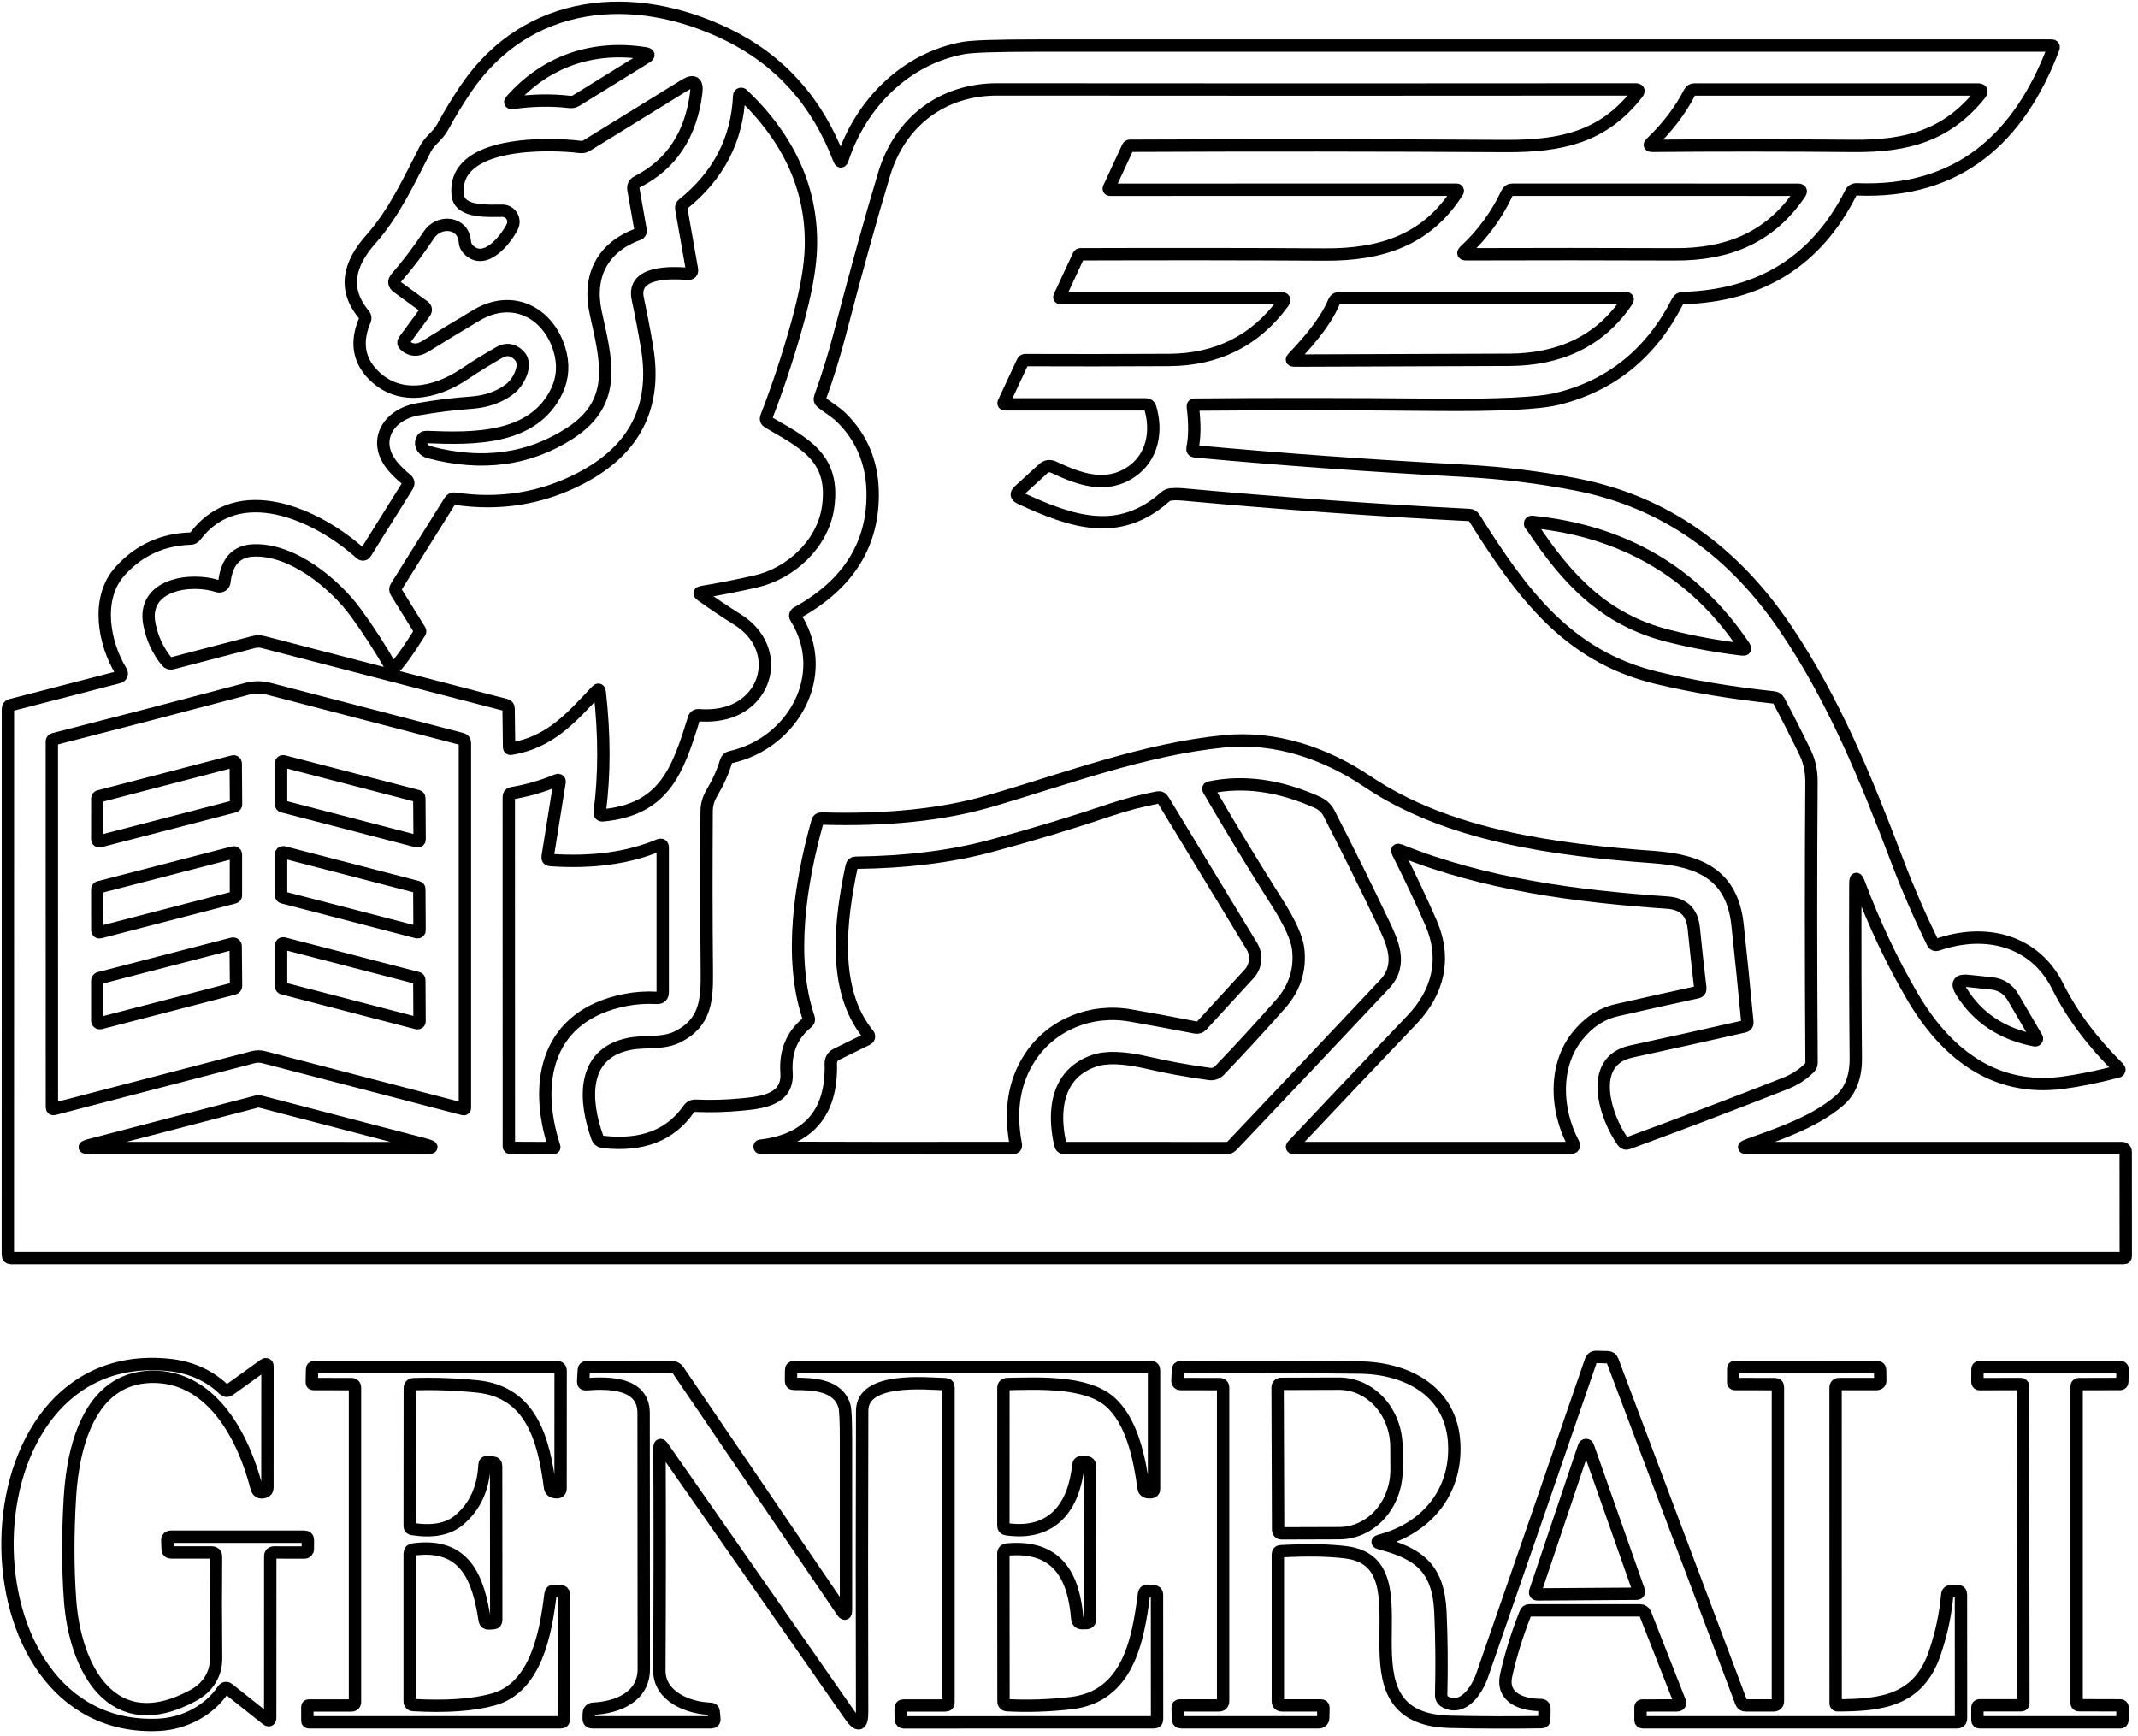
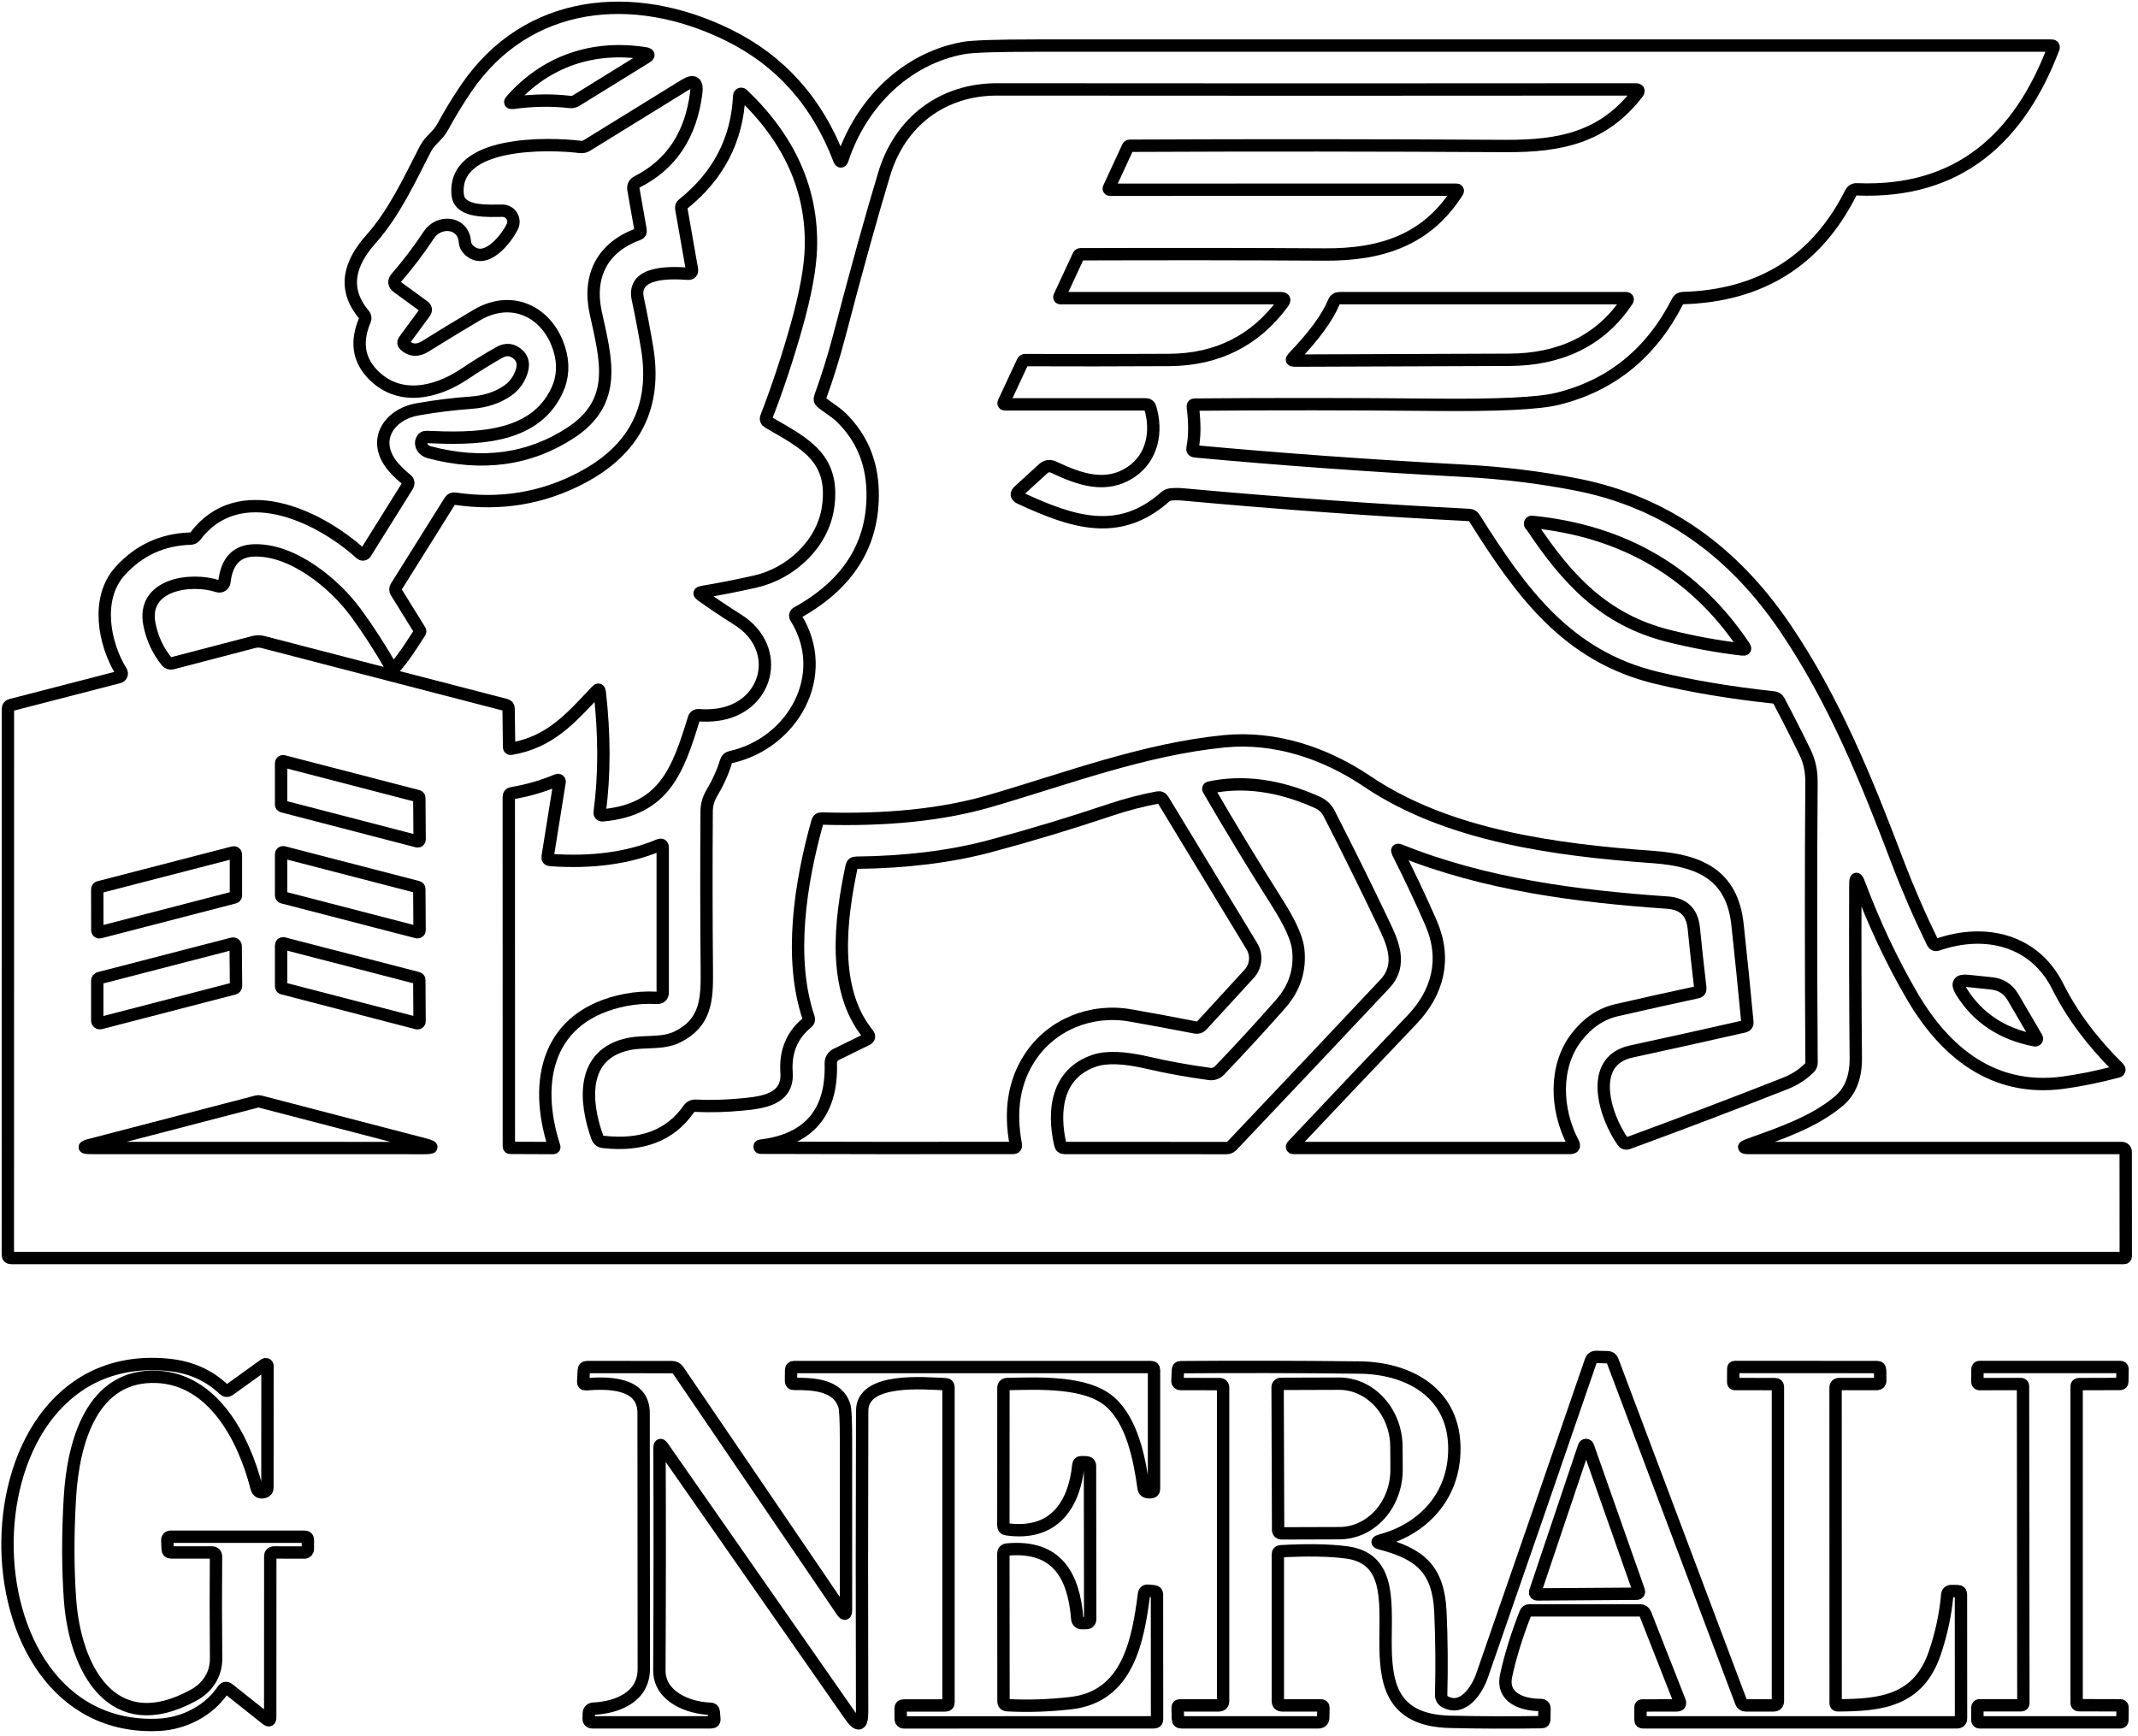
<svg xmlns="http://www.w3.org/2000/svg" width="346" height="281" viewBox="0 0 346 281" fill="none">
  <path d="M282.93 185.29C288.01 183.46 293.58 181.61 297.63 178.16C299.456 176.6 300.356 174.293 300.33 171.24C300.25 162.573 300.226 153.206 300.26 143.14C300.26 141.98 300.466 141.943 300.88 143.03C303.333 149.563 306.196 155.633 309.47 161.24C314.79 170.33 322.6 176.7 333.8 175.23C336.526 174.87 339.513 174.263 342.76 173.41C342.812 173.396 342.861 173.368 342.9 173.33C342.938 173.291 342.966 173.243 342.981 173.19C342.995 173.137 342.995 173.082 342.981 173.029C342.966 172.976 342.938 172.928 342.9 172.89C338.6 168.65 335.303 164.233 333.01 159.64C329.28 152.18 321.36 150.17 313.51 152.9C313.374 152.946 313.225 152.941 313.093 152.886C312.96 152.83 312.853 152.729 312.79 152.6C310.656 148.24 308.746 143.84 307.06 139.4C301.95 125.93 296.75 113.18 288.88 101.58C280.59 89.37 269.65 81.28 255.25 78.44C249.383 77.28 243.29 76.53 236.97 76.19C221.763 75.376 207.24 74.33 193.4 73.05C193.053 73.016 192.916 72.83 192.99 72.49C193.356 70.75 193.373 68.53 193.04 65.83C193.006 65.596 193.11 65.48 193.35 65.48C206.023 65.373 218.96 65.383 232.16 65.51C242.4 65.61 249.023 65.29 252.03 64.55C260.736 62.416 267.226 57.153 271.5 48.76C271.673 48.426 271.95 48.253 272.33 48.24C284.93 47.88 293.99 42.213 299.51 31.24C299.716 30.82 300.053 30.62 300.52 30.64C317.01 31.32 326.84 22.29 332.34 7.73C332.354 7.691 332.359 7.649 332.354 7.608C332.349 7.566 332.334 7.527 332.31 7.493C332.287 7.458 332.255 7.43 332.219 7.411C332.182 7.391 332.141 7.38 332.1 7.38C276.82 7.373 222.003 7.373 167.65 7.38C161.316 7.38 157.413 7.51 155.94 7.77C146.6 9.46 139.38 16.67 136.37 25.71C136.19 26.27 135.993 26.273 135.78 25.72C132.253 16.48 126.263 9.786 117.81 5.64C102.49 -1.87 85.309 -0.17 75.46 14.27C74.086 16.29 72.803 18.4 71.609 20.6C70.87 21.96 69.54 22.73 68.84 24.1C66.26 29.11 63.819 34.44 60.02 38.72C56.59 42.57 55.349 46.7 58.919 50.94C59.139 51.206 59.183 51.496 59.05 51.81C57.609 55.196 57.989 58.073 60.19 60.44C64.379 64.96 70.45 63.69 75.129 60.55C77.076 59.25 78.969 58.08 80.809 57.04C81.936 56.406 82.969 56.536 83.909 57.43C84.823 58.31 84.836 59.573 83.95 61.22C83.523 62.02 82.936 62.68 82.189 63.2C80.549 64.346 78.57 65.003 76.249 65.17C73.43 65.37 70.553 65.726 67.62 66.24C62.73 67.09 59.989 71.58 63.859 75.8C64.433 76.433 65.056 77.02 65.73 77.56C66.116 77.873 66.18 78.243 65.919 78.67L59.15 89.51C59.111 89.57 59.059 89.622 58.998 89.661C58.937 89.699 58.868 89.724 58.796 89.734C58.724 89.743 58.65 89.737 58.58 89.716C58.51 89.694 58.445 89.658 58.389 89.61C51.27 83.18 38.58 77.54 31.619 86.76C31.419 87.026 31.153 87.163 30.82 87.17C26.259 87.31 22.456 89.07 19.41 92.45C15.46 96.83 16.809 104.14 19.619 108.69C19.668 108.769 19.697 108.859 19.704 108.952C19.711 109.045 19.697 109.138 19.662 109.225C19.627 109.311 19.573 109.388 19.503 109.45C19.433 109.511 19.35 109.556 19.259 109.58L1.77 114.1C1.443 114.186 1.28 114.4 1.28 114.74L1.27 203.06C1.27 203.42 1.45 203.6 1.81 203.6H343.71C343.916 203.6 344.02 203.496 344.02 203.29L344.01 186.4C344.01 186.238 343.945 186.083 343.831 185.968C343.716 185.854 343.561 185.79 343.4 185.79H283.01C282.036 185.79 282.01 185.623 282.93 185.29Z" stroke="black" stroke-width="2" />
  <path d="M297.659 223.99H303.779C303.847 223.99 303.914 223.976 303.977 223.95C304.039 223.924 304.096 223.885 304.143 223.837C304.191 223.788 304.228 223.731 304.253 223.668C304.278 223.605 304.291 223.538 304.289 223.47L304.269 221.75C304.269 221.41 304.096 221.24 303.749 221.24L280.759 221.23C280.586 221.23 280.499 221.316 280.499 221.49L280.489 223.73C280.488 223.763 280.493 223.797 280.505 223.829C280.516 223.86 280.534 223.889 280.556 223.913C280.578 223.937 280.605 223.957 280.635 223.97C280.665 223.983 280.697 223.99 280.729 223.99L287.239 224C287.566 224 287.729 224.163 287.729 224.49V275.26C287.729 275.753 287.483 276 286.989 276H282.509C282.149 276 281.906 275.83 281.779 275.49L260.959 220.2C260.826 219.846 260.569 219.663 260.189 219.65L258.349 219.6C257.903 219.593 257.603 219.803 257.449 220.23C251.823 236.623 245.959 253.593 239.859 271.14C239.029 273.53 236.799 276.95 233.909 275.44C233.449 275.2 233.223 274.816 233.229 274.29C233.343 269.69 233.303 265.226 233.109 260.9C232.799 253.89 229.729 251.43 223.389 249.79C222.796 249.636 222.793 249.48 223.379 249.32C230.709 247.38 235.669 241.64 235.349 233.79C235.009 225.23 227.809 221.41 220.039 221.32C210.053 221.206 200.399 221.186 191.079 221.26C190.786 221.26 190.636 221.403 190.629 221.69L190.549 223.51C190.547 223.572 190.556 223.634 190.578 223.692C190.6 223.75 190.634 223.803 190.677 223.848C190.72 223.893 190.771 223.929 190.828 223.953C190.886 223.977 190.947 223.99 191.009 223.99L197.349 224C197.743 224.006 197.939 224.206 197.939 224.6V275.28C197.939 275.76 197.699 276 197.219 276H190.939C190.693 276 190.573 276.126 190.579 276.38L190.629 278.2C190.636 278.56 190.823 278.74 191.189 278.74H213.439C213.623 278.74 213.8 278.669 213.931 278.541C214.062 278.414 214.137 278.241 214.139 278.06L214.179 276.39C214.179 276.13 214.053 276 213.799 276H207.519C207.039 276 206.799 275.76 206.799 275.28V251.53C206.799 251.223 206.956 251.063 207.269 251.05C211.603 250.816 215.133 250.876 217.859 251.23C232.019 253.03 215.079 278.21 234.679 278.66C239.499 278.773 244.443 278.79 249.509 278.71C249.783 278.703 249.919 278.563 249.919 278.29L249.949 276.56C249.956 276.14 249.749 275.93 249.329 275.93C246.429 275.93 242.939 274.83 243.749 271.15C244.449 267.936 245.493 264.57 246.879 261.05C246.993 260.763 247.203 260.62 247.509 260.62H265.439C265.619 260.62 265.794 260.674 265.943 260.776C266.091 260.878 266.205 261.022 266.269 261.19L271.809 275.29C271.996 275.763 271.833 276 271.319 276L265.739 276.01C265.673 276.01 265.609 276.036 265.563 276.083C265.516 276.13 265.489 276.193 265.489 276.26V278.37C265.489 278.616 265.616 278.74 265.869 278.74H316.679C317.133 278.74 317.359 278.516 317.359 278.07L317.349 258.06C317.349 257.693 317.169 257.506 316.809 257.5L315.809 257.49C315.396 257.49 315.169 257.696 315.129 258.11C314.856 261.216 314.189 264.34 313.129 267.48C310.489 275.29 304.449 275.97 297.359 275.99C297.282 275.99 297.209 275.959 297.154 275.905C297.1 275.85 297.069 275.777 297.069 275.7L297.059 224.59C297.059 224.196 297.259 223.996 297.659 223.99Z" stroke="black" stroke-width="2" />
  <path d="M44.369 251.249L49.279 251.259C49.421 251.259 49.557 251.203 49.658 251.102C49.759 251.001 49.817 250.864 49.819 250.719L49.829 249.269C49.836 248.889 49.649 248.699 49.269 248.699H27.679C27.266 248.699 27.066 248.906 27.079 249.319L27.129 250.699C27.143 251.066 27.333 251.249 27.699 251.249H34.259C34.726 251.249 34.959 251.483 34.959 251.949C34.913 256.936 34.916 262.419 34.969 268.399C34.999 270.969 33.589 273.119 31.329 274.349C18.059 281.619 12.139 269.909 11.339 258.949C10.966 253.789 10.959 248.233 11.319 242.279C11.839 233.619 14.779 222.319 25.449 222.829C34.439 223.259 39.399 232.519 41.509 240.729C41.689 241.429 42.116 241.669 42.789 241.449C43.116 241.343 43.279 241.119 43.279 240.779L43.289 221.049C43.29 220.998 43.277 220.948 43.25 220.904C43.224 220.86 43.185 220.824 43.139 220.8C43.093 220.777 43.04 220.766 42.987 220.769C42.934 220.773 42.883 220.79 42.839 220.819L37.129 224.929C36.809 225.156 36.509 225.136 36.229 224.869C33.823 222.576 30.849 221.249 27.309 220.889C-7.101 217.369 -7.331 280.739 25.709 279.139C29.799 278.939 33.859 276.859 36.129 273.429C36.171 273.366 36.226 273.311 36.29 273.27C36.354 273.229 36.426 273.201 36.501 273.189C36.576 273.176 36.653 273.18 36.727 273.199C36.8 273.218 36.87 273.252 36.929 273.299L43.119 278.219C43.526 278.546 43.729 278.446 43.729 277.919L43.739 251.879C43.739 251.459 43.949 251.249 44.369 251.249Z" stroke="black" stroke-width="2" />
-   <path d="M66.89 250.76C75.35 249.62 77.42 255.5 78.45 262.26C78.472 262.399 78.544 262.524 78.651 262.613C78.758 262.701 78.893 262.747 79.03 262.74L79.82 262.7C80.147 262.687 80.31 262.514 80.31 262.18L80.29 237.26C80.29 236.907 80.114 236.717 79.76 236.69L78.91 236.62C78.59 236.594 78.424 236.74 78.41 237.06C78.23 240.9 76.834 243.904 74.22 246.07C72.48 247.504 69.98 247.967 66.72 247.46C66.44 247.414 66.3 247.247 66.3 246.96L66.32 224.68C66.32 224.247 66.537 224.024 66.97 224.01C70.33 223.904 73.754 224.027 77.24 224.38C86.16 225.29 88.04 233.33 89.01 240.69C89.077 241.164 89.347 241.427 89.82 241.48L90.09 241.51C90.17 241.519 90.251 241.511 90.327 241.486C90.403 241.462 90.474 241.422 90.533 241.369C90.593 241.316 90.64 241.252 90.672 241.179C90.704 241.107 90.721 241.029 90.72 240.95L90.73 221.87C90.73 221.45 90.524 221.24 90.11 221.24H50.88C50.627 221.24 50.5 221.367 50.5 221.62L50.46 223.72C50.454 223.9 50.54 223.99 50.72 223.99L56.85 224C57.25 224 57.45 224.2 57.45 224.6V275.41C57.45 275.81 57.247 276.01 56.84 276.01H49.99C49.824 276.01 49.74 276.094 49.74 276.26V278.49C49.74 278.657 49.824 278.74 49.99 278.74H90.75C91.084 278.74 91.25 278.577 91.25 278.25L91.24 258.02C91.24 257.707 91.084 257.54 90.77 257.52L89.74 257.45C89.354 257.424 89.137 257.604 89.09 257.99C88.32 264.32 86.76 273.14 79.79 275.05C76.53 275.944 72.24 276.244 66.92 275.95C66.507 275.924 66.3 275.704 66.3 275.29V251.44C66.3 251.04 66.497 250.814 66.89 250.76Z" stroke="black" stroke-width="2" />
  <path d="M107.279 234.21L137.579 277.65C138.885 279.517 139.532 279.31 139.519 277.03C139.472 261.457 139.475 245.217 139.529 228.31C139.549 222.85 149.689 223.9 152.989 224.01C153.329 224.024 153.499 224.2 153.499 224.54V275.51C153.499 275.844 153.329 276.01 152.989 276.01H146.249C145.915 276.01 145.749 276.174 145.749 276.5L145.769 278.26C145.769 278.39 145.82 278.515 145.912 278.607C146.004 278.699 146.129 278.75 146.259 278.75L186.749 278.74C187.082 278.74 187.249 278.577 187.249 278.25L187.239 258.03C187.239 257.904 187.193 257.783 187.11 257.69C187.026 257.597 186.912 257.54 186.789 257.53L185.829 257.44C185.422 257.4 185.192 257.58 185.139 257.98C184.169 265.42 182.599 274.56 173.329 275.63C169.775 276.037 166.335 276.15 163.009 275.97C162.602 275.944 162.399 275.724 162.399 275.31L162.379 251.46C162.379 251.04 162.585 250.81 162.999 250.77C171.079 250.03 173.789 255.03 174.339 262.01C174.352 262.199 174.437 262.375 174.577 262.501C174.717 262.628 174.9 262.696 175.089 262.69L175.759 262.68C176.205 262.674 176.429 262.444 176.429 261.99L176.399 237.29C176.399 236.884 176.195 236.674 175.789 236.66L175.069 236.63C174.729 236.617 174.542 236.78 174.509 237.12C173.849 243.67 170.479 248.57 162.919 247.5C162.559 247.454 162.379 247.25 162.379 246.89L162.389 224.63C162.389 224.217 162.599 224.004 163.019 223.99C167.989 223.89 175.719 223.5 179.579 226.82C183.219 229.96 184.409 236.05 185.069 240.79C185.129 241.237 185.385 241.474 185.839 241.5L186.229 241.51C186.297 241.514 186.365 241.505 186.429 241.482C186.494 241.459 186.552 241.424 186.602 241.378C186.652 241.332 186.691 241.276 186.718 241.215C186.745 241.153 186.759 241.087 186.759 241.02V221.75C186.759 221.41 186.589 221.24 186.249 221.24H128.519C128.199 221.24 128.035 221.404 128.029 221.73L128.009 223.48C128.009 223.814 128.172 223.977 128.499 223.97C131.649 223.94 135.659 224.14 136.659 227.57C136.825 228.124 136.909 229.917 136.909 232.95C136.909 242.23 136.909 251.42 136.909 260.52C136.909 261.307 136.689 261.374 136.249 260.72L109.749 221.77C109.637 221.61 109.489 221.478 109.317 221.388C109.144 221.297 108.953 221.25 108.759 221.25L95.009 221.24C94.675 221.24 94.499 221.407 94.479 221.74L94.379 223.59C94.359 223.904 94.509 224.05 94.829 224.03C98.369 223.75 104.159 223.69 104.159 228.69C104.159 243.037 104.169 256.837 104.189 270.09C104.199 274.65 99.899 276.35 95.999 276.53C95.81 276.54 95.632 276.621 95.501 276.756C95.369 276.892 95.293 277.072 95.289 277.26L95.269 278.13C95.262 278.537 95.465 278.74 95.879 278.74H115.079C115.465 278.74 115.642 278.55 115.609 278.17L115.509 277.04C115.482 276.714 115.302 276.547 114.969 276.54C111.459 276.44 106.689 274.6 106.709 270.34C106.775 257.6 106.782 245.617 106.729 234.39C106.729 233.744 106.912 233.684 107.279 234.21Z" stroke="black" stroke-width="2" />
  <path d="M336.07 224.33C336.07 224.243 336.105 224.159 336.166 224.097C336.228 224.035 336.312 224 336.4 224L343.13 223.98C343.216 223.981 343.298 223.947 343.36 223.887C343.421 223.828 343.457 223.746 343.46 223.66L343.5 221.57C343.501 221.526 343.494 221.482 343.478 221.441C343.462 221.4 343.437 221.362 343.407 221.331C343.376 221.299 343.339 221.274 343.298 221.257C343.258 221.239 343.214 221.23 343.17 221.23H320.35C320.306 221.23 320.264 221.239 320.223 221.256C320.183 221.272 320.147 221.296 320.116 221.327C320.086 221.358 320.061 221.394 320.045 221.434C320.028 221.474 320.02 221.517 320.02 221.56L320.01 223.67C320.01 223.758 320.045 223.842 320.106 223.904C320.168 223.966 320.252 224 320.34 224L327.06 223.99C327.147 223.99 327.231 224.025 327.293 224.087C327.355 224.149 327.39 224.233 327.39 224.32L327.45 275.65C327.45 275.738 327.415 275.822 327.353 275.884C327.291 275.946 327.207 275.98 327.12 275.98H320.34C320.252 275.98 320.168 276.015 320.106 276.077C320.045 276.139 320.01 276.223 320.01 276.31V278.41C320.01 278.498 320.045 278.582 320.106 278.644C320.168 278.706 320.252 278.74 320.34 278.74H343.15C343.237 278.74 343.321 278.706 343.383 278.644C343.445 278.582 343.48 278.498 343.48 278.41L343.5 276.32C343.5 276.233 343.465 276.149 343.403 276.087C343.341 276.025 343.257 275.99 343.17 275.99L336.4 275.97C336.312 275.97 336.228 275.936 336.166 275.874C336.105 275.812 336.07 275.728 336.07 275.64V224.33Z" stroke="black" stroke-width="2" />
  <path d="M104.42 8.629C95.96 7.289 88.33 9.929 82.79 16.179C82.443 16.559 82.526 16.716 83.04 16.649C86.246 16.209 89.296 16.159 92.19 16.499C92.583 16.546 92.946 16.466 93.28 16.259L104.55 9.289C105.103 8.956 105.06 8.736 104.42 8.629Z" stroke="black" stroke-width="2" />
  <path d="M68.719 50.611L65.409 55.111C65.222 55.371 65.246 55.614 65.479 55.841C66.466 56.767 67.589 56.834 68.849 56.041C71.482 54.394 74.259 52.707 77.179 50.981C82.909 47.611 88.659 50.521 90.509 56.481C91.249 58.854 91.122 61.101 90.129 63.221C86.379 71.241 76.459 71.031 69.039 70.721C68.652 70.707 68.389 70.884 68.249 71.251C67.909 72.161 68.599 72.961 69.459 73.191C78.032 75.451 85.649 74.411 92.309 70.071C100.189 64.951 97.999 57.991 96.399 50.561C95.129 44.671 97.479 40.001 103.289 37.901C103.602 37.787 103.729 37.567 103.669 37.241L102.519 30.701C102.412 30.107 102.629 29.674 103.169 29.401C108.662 26.601 111.832 21.797 112.679 14.991C112.892 13.284 112.266 12.881 110.799 13.781L94.979 23.541C94.652 23.747 94.299 23.827 93.919 23.781C88.919 23.161 73.109 22.691 74.079 31.581C74.399 34.501 79.209 34.091 81.309 34.101C81.613 34.102 81.911 34.18 82.176 34.328C82.441 34.476 82.664 34.689 82.824 34.947C82.984 35.205 83.076 35.5 83.091 35.803C83.106 36.106 83.043 36.408 82.909 36.681C81.919 38.691 78.559 43.051 75.859 40.441C75.479 40.081 75.269 39.637 75.229 39.111C74.969 35.861 71.029 35.551 69.409 38.011C67.769 40.491 66.022 42.794 64.169 44.921C63.656 45.507 63.712 46.027 64.339 46.481L68.549 49.551C68.962 49.844 69.019 50.197 68.719 50.611Z" stroke="black" stroke-width="2" />
  <path d="M174.549 41.349C174.615 41.215 174.722 41.149 174.869 41.149C189.002 41.102 202.182 41.115 214.409 41.189C223.589 41.249 230.959 38.819 235.899 30.989C235.916 30.96 235.926 30.927 235.927 30.893C235.928 30.86 235.92 30.826 235.903 30.797C235.887 30.767 235.863 30.743 235.834 30.726C235.805 30.708 235.772 30.699 235.739 30.699L179.619 30.709C179.587 30.708 179.556 30.699 179.528 30.684C179.5 30.669 179.477 30.647 179.46 30.621C179.443 30.595 179.433 30.566 179.431 30.536C179.429 30.506 179.435 30.476 179.449 30.449L182.529 23.789C182.556 23.731 182.598 23.682 182.651 23.647C182.704 23.612 182.765 23.592 182.829 23.589C203.135 23.495 223.405 23.509 243.639 23.629C252.699 23.679 259.499 22.159 264.979 15.109C265.305 14.682 265.202 14.469 264.669 14.469C229.755 14.502 195.325 14.502 161.379 14.469C152.539 14.459 145.659 19.669 143.099 28.139C141.039 34.939 138.612 43.682 135.819 54.369C134.952 57.675 133.925 60.972 132.739 64.259C132.605 64.625 132.689 64.925 132.989 65.159C134.069 66.009 135.259 66.679 136.239 67.659C139.425 70.825 141.085 74.745 141.219 79.419C141.452 87.952 137.372 94.539 128.979 99.179C128.914 99.213 128.858 99.26 128.812 99.317C128.767 99.374 128.734 99.44 128.715 99.51C128.696 99.581 128.692 99.654 128.703 99.726C128.714 99.798 128.74 99.867 128.779 99.929C134.629 109.279 128.239 120.339 118.249 122.529C117.862 122.615 117.612 122.845 117.499 123.219C116.972 124.952 116.202 126.665 115.189 128.359C114.642 129.279 114.365 130.259 114.359 131.299C114.299 140.232 114.309 148.875 114.389 157.229C114.429 161.759 114.249 165.559 109.579 167.839C107.189 168.999 104.339 168.419 101.739 168.969C93.949 170.589 94.609 178.329 96.649 184.019C96.815 184.492 97.149 184.755 97.649 184.809C103.882 185.515 108.475 183.755 111.429 179.529C111.715 179.115 112.109 178.922 112.609 178.949C115.022 179.062 117.502 178.995 120.049 178.749C123.259 178.439 127.599 178.019 127.289 173.569C127.055 170.175 128.182 167.475 130.669 165.469C130.772 165.387 130.847 165.276 130.885 165.15C130.922 165.025 130.92 164.892 130.879 164.769C127.609 155.219 129.489 142.949 132.299 132.949C132.392 132.615 132.612 132.455 132.959 132.469C143.499 132.789 152.549 131.852 160.109 129.659C172.549 126.049 185.069 121.259 198.129 119.969C206.379 119.159 214.469 121.879 221.259 126.459C234.249 135.229 251.559 137.549 267.509 138.699C275.089 139.249 280.319 141.569 281.189 149.629C281.762 154.915 282.295 160.195 282.789 165.469C282.802 165.614 282.763 165.76 282.678 165.878C282.594 165.996 282.469 166.078 282.329 166.109C276.409 167.455 270.292 168.812 263.979 170.179C256.839 171.729 259.769 180.769 262.639 184.769C262.845 185.062 263.119 185.145 263.459 185.019C271.825 181.952 280.275 178.742 288.809 175.389C290.389 174.775 291.729 173.915 292.829 172.809C293.055 172.575 293.169 172.295 293.169 171.969C293.062 155.549 293.059 140.412 293.159 126.559C293.172 124.812 292.832 123.225 292.139 121.799C290.732 118.905 289.315 116.115 287.889 113.429C287.709 113.095 287.429 112.909 287.049 112.869C280.115 112.129 273.782 111.069 268.049 109.689C253.659 106.219 246.229 95.969 238.589 83.819C238.395 83.519 238.122 83.359 237.769 83.339C222.942 82.592 207.502 81.485 191.449 80.019C190.809 79.959 190.165 79.955 189.519 80.009C189.152 80.042 188.832 80.179 188.559 80.419C181.069 87.059 173.529 84.519 165.089 80.609C164.435 80.309 164.375 79.915 164.909 79.429L168.809 75.869C169.322 75.402 169.892 75.315 170.519 75.609C174.699 77.569 178.969 79.129 183.069 76.369C186.519 74.029 187.319 69.799 186.129 65.919C186.086 65.779 185.998 65.657 185.879 65.571C185.761 65.484 185.617 65.438 185.469 65.439H162.589C162.557 65.438 162.526 65.43 162.498 65.415C162.47 65.399 162.447 65.377 162.43 65.35C162.413 65.323 162.403 65.293 162.401 65.261C162.399 65.229 162.405 65.198 162.419 65.169L165.509 58.539C165.589 58.365 165.725 58.279 165.919 58.279C173.019 58.312 180.775 58.305 189.189 58.259C196.995 58.212 203.142 55.129 207.629 49.009C207.995 48.502 207.869 48.249 207.249 48.249H171.599C171.571 48.25 171.544 48.244 171.519 48.231C171.494 48.218 171.473 48.2 171.458 48.176C171.443 48.153 171.434 48.126 171.433 48.099C171.431 48.071 171.436 48.044 171.449 48.019L174.549 41.349Z" stroke="black" stroke-width="2" />
-   <path d="M267.2 23.14C266.88 23.454 266.944 23.607 267.39 23.601C277.75 23.507 288.594 23.511 299.92 23.61C308.58 23.691 315.04 21.951 320.42 15.28C320.847 14.747 320.72 14.48 320.04 14.48H274.23C273.864 14.48 273.597 14.644 273.43 14.97C271.93 17.884 269.854 20.607 267.2 23.14Z" stroke="black" stroke-width="2" />
  <path d="M111.269 44.299C108.769 44.129 102.249 43.779 103.209 48.329C103.796 51.082 104.303 53.745 104.729 56.319C106.303 65.805 102.736 72.822 94.029 77.369C87.71 80.675 80.909 81.785 73.629 80.699C73.283 80.645 73.013 80.769 72.82 81.069L64.109 94.979C63.943 95.259 63.943 95.535 64.109 95.809L67.95 102.009C68.016 102.115 68.016 102.222 67.95 102.329C65.769 105.782 64.303 107.772 63.55 108.299C63.536 108.306 63.52 108.308 63.505 108.305C63.491 108.301 63.478 108.292 63.469 108.279C61.583 104.985 59.636 101.965 57.63 99.219C54.13 94.429 47.33 88.839 41.039 89.079C38.266 89.179 36.693 90.876 36.319 94.169C36.306 94.291 36.265 94.409 36.201 94.514C36.137 94.619 36.05 94.708 35.948 94.775C35.845 94.842 35.729 94.885 35.609 94.901C35.488 94.918 35.365 94.906 35.249 94.869C30.809 93.419 22.919 94.589 24.18 101.019C24.626 103.299 25.559 105.312 26.98 107.059C27.083 107.187 27.223 107.283 27.38 107.334C27.538 107.386 27.708 107.391 27.869 107.349L41.039 103.909C41.553 103.775 42.066 103.775 42.58 103.909L81.85 114.089C82.156 114.169 82.309 114.365 82.309 114.679L82.389 120.949C82.389 120.984 82.396 121.019 82.411 121.051C82.425 121.083 82.447 121.112 82.473 121.134C82.5 121.157 82.531 121.174 82.565 121.183C82.599 121.193 82.635 121.195 82.669 121.189C89.04 120.129 92.389 116.219 96.529 111.819C96.829 111.499 97.006 111.559 97.059 111.999C97.846 118.939 97.846 125.405 97.059 131.399C97.006 131.799 97.18 131.982 97.579 131.949C107.519 131.019 109.709 124.669 112.289 116.309C112.416 115.902 112.689 115.715 113.109 115.749C114.056 115.822 114.996 115.802 115.929 115.689C124.299 114.689 126.799 104.979 119.419 100.309C117.246 98.936 115.263 97.606 113.469 96.319C113.103 96.059 113.143 95.892 113.589 95.819C116.563 95.319 119.456 94.749 122.269 94.109C127.949 92.819 133.149 88.069 134.009 82.099C135.179 73.989 130.089 71.709 124.329 68.339C123.983 68.132 123.883 67.842 124.029 67.469C125.829 62.822 127.459 57.906 128.919 52.719C130.359 47.605 131.129 43.422 131.229 40.169C131.509 30.842 127.819 22.539 120.159 15.259C120.115 15.22 120.06 15.194 120.001 15.184C119.942 15.174 119.881 15.181 119.826 15.204C119.771 15.227 119.723 15.265 119.689 15.313C119.654 15.362 119.633 15.419 119.629 15.479C119.309 22.592 116.273 28.449 110.519 33.049C110.293 33.229 110.203 33.459 110.249 33.739L111.969 43.519C112.069 44.079 111.836 44.339 111.269 44.299Z" stroke="black" stroke-width="2" />
-   <path d="M271.099 41.159C279.579 41.199 286.409 38.499 291.279 31.299C291.546 30.906 291.439 30.709 290.959 30.709L244.759 30.699C244.353 30.699 244.063 30.886 243.889 31.259C242.216 34.806 239.953 37.906 237.099 40.559C236.673 40.959 236.749 41.156 237.329 41.149C248.556 41.109 259.813 41.113 271.099 41.159Z" stroke="black" stroke-width="2" />
  <path d="M244.259 58.23C252.219 58.2 258.939 55.33 263.389 48.59C263.41 48.557 263.423 48.519 263.424 48.48C263.426 48.441 263.417 48.402 263.399 48.367C263.381 48.332 263.353 48.303 263.32 48.283C263.287 48.262 263.248 48.251 263.209 48.25H216.799C216.352 48.25 216.046 48.453 215.879 48.86C214.839 51.38 212.636 54.39 209.269 57.89C208.962 58.203 209.029 58.36 209.469 58.36C221.549 58.32 233.146 58.277 244.259 58.23Z" stroke="black" stroke-width="2" />
  <path d="M247.96 85.28C253.66 93.83 259.66 100.29 269.93 102.89C273.87 103.89 277.887 104.63 281.98 105.11C282.434 105.164 282.534 105.004 282.28 104.63C274.267 92.67 262.814 85.944 247.92 84.45C247.847 84.444 247.775 84.466 247.719 84.511C247.663 84.556 247.628 84.62 247.62 84.69C247.6 84.823 247.64 84.933 247.74 85.02C247.827 85.094 247.9 85.18 247.96 85.28Z" stroke="black" stroke-width="2" />
-   <path d="M74.969 179.489C75.149 179.536 75.239 179.466 75.239 179.279V120.269C75.239 119.903 75.062 119.676 74.709 119.589C64.675 116.976 54.292 114.276 43.559 111.489C42.345 111.169 41.125 111.173 39.899 111.499C29.445 114.273 19.049 116.979 8.709 119.619C8.495 119.673 8.389 119.809 8.389 120.029L8.399 179.169C8.399 179.436 8.525 179.536 8.779 179.469L40.979 171.089C41.536 170.945 42.118 170.945 42.669 171.089L74.969 179.489Z" stroke="black" stroke-width="2" />
  <path d="M88.63 138.62L90.57 126.52C90.577 126.474 90.572 126.427 90.555 126.384C90.538 126.34 90.51 126.302 90.473 126.274C90.436 126.245 90.392 126.227 90.346 126.221C90.3 126.215 90.253 126.222 90.21 126.24C87.77 127.253 85.313 127.963 82.84 128.37C82.507 128.423 82.34 128.617 82.34 128.95L82.35 185.51C82.35 185.684 82.433 185.77 82.6 185.77L89.52 185.8C89.686 185.8 89.743 185.72 89.69 185.56C86.23 174.86 88.59 164.3 101.23 161.83C102.87 161.51 104.55 161.397 106.27 161.49C106.923 161.523 107.25 161.213 107.25 160.56V137.21C107.257 136.757 107.05 136.617 106.63 136.79C101.723 138.857 95.876 139.657 89.09 139.19C88.723 139.17 88.57 138.98 88.63 138.62Z" stroke="black" stroke-width="2" />
  <path d="M197.339 173.26C197.134 173.47 196.883 173.63 196.607 173.725C196.331 173.821 196.037 173.85 195.749 173.81C192.182 173.323 188.825 172.713 185.679 171.98C181.912 171.106 179.049 171.003 177.089 171.67C171.039 173.73 170.329 179.72 171.589 185.23C171.669 185.596 171.899 185.783 172.279 185.79L198.489 185.8C198.842 185.8 199.142 185.67 199.389 185.41C207.882 176.463 216.119 167.743 224.099 159.25C227.109 156.05 225.269 152.33 223.869 149.39C221.175 143.723 218.239 137.786 215.059 131.58C214.659 130.8 213.995 130.206 213.069 129.8C206.955 127.08 201.165 126.3 195.699 127.46C195.667 127.465 195.637 127.479 195.612 127.499C195.587 127.52 195.567 127.546 195.554 127.577C195.542 127.607 195.536 127.641 195.539 127.674C195.541 127.708 195.551 127.741 195.569 127.77C199.162 133.956 202.872 140.066 206.699 146.1C208.759 149.353 209.889 151.846 210.089 153.58C210.475 156.913 209.539 159.866 207.279 162.44C204.165 165.986 200.852 169.593 197.339 173.26Z" stroke="black" stroke-width="2" />
  <path d="M140.25 168.23L135.32 170.65C135.052 170.781 134.828 170.987 134.673 171.244C134.519 171.502 134.442 171.799 134.45 172.1C134.684 180.04 130.89 184.48 123.07 185.42C122.97 185.427 122.924 185.48 122.93 185.58V185.59C122.937 185.697 122.994 185.75 123.1 185.75C136.814 185.797 150.42 185.807 163.92 185.78C164.307 185.78 164.464 185.59 164.39 185.21C163.357 179.724 164.117 175.034 166.67 171.14C170.18 165.78 176.59 163.22 182.96 164.34C186.28 164.92 189.784 165.57 193.47 166.29C193.654 166.327 193.845 166.316 194.023 166.258C194.202 166.2 194.363 166.098 194.49 165.96L202.15 157.61C202.698 157.013 203.037 156.253 203.116 155.446C203.195 154.638 203.011 153.826 202.59 153.13L188.23 129.47C188.024 129.13 187.727 128.997 187.34 129.07C184.74 129.564 182.227 130.217 179.8 131.03C173.234 133.237 166.694 135.21 160.18 136.95C153.814 138.644 146.597 139.534 138.53 139.62C138.144 139.62 137.91 139.807 137.83 140.18C136 148.81 134.58 160.11 140.45 167.33C140.757 167.71 140.69 168.01 140.25 168.23Z" stroke="black" stroke-width="2" />
  <path d="M231.588 149.359C234.108 155.169 232.748 160.579 228.498 165.039C221.825 172.033 215.372 178.839 209.138 185.459C209.113 185.488 209.095 185.524 209.089 185.563C209.082 185.602 209.087 185.641 209.102 185.676C209.117 185.711 209.141 185.741 209.173 185.761C209.204 185.781 209.241 185.791 209.278 185.789H254.058C254.692 185.789 254.862 185.509 254.568 184.949C251.738 179.539 251.488 172.579 255.138 167.849C256.938 165.523 259.098 164.069 261.618 163.489C266.305 162.416 270.652 161.449 274.658 160.589C275.045 160.509 275.215 160.273 275.168 159.879C274.782 156.619 274.428 153.389 274.108 150.189C273.848 147.629 272.435 146.259 269.868 146.079C255.188 145.059 240.268 143.139 226.578 137.619C226.132 137.439 226.015 137.563 226.228 137.989C228.188 141.869 229.975 145.659 231.588 149.359Z" stroke="black" stroke-width="2" />
  <path d="M329.609 167.949L325.779 161.399C324.999 160.059 323.835 159.309 322.289 159.149C321.015 159.016 319.742 158.882 318.469 158.749C316.962 158.589 316.605 159.156 317.399 160.449C320.039 164.716 324.012 167.356 329.319 168.369C329.372 168.379 329.426 168.373 329.476 168.352C329.526 168.332 329.569 168.297 329.599 168.253C329.63 168.208 329.647 168.156 329.649 168.102C329.65 168.048 329.637 167.995 329.609 167.949Z" stroke="black" stroke-width="2" />
  <path d="M42.08 178.269C41.913 178.223 41.743 178.223 41.57 178.269L14.72 185.259C13.36 185.613 13.383 185.789 14.79 185.789L68.59 185.799C70.196 185.799 70.22 185.596 68.66 185.189L42.08 178.269Z" stroke="black" stroke-width="2" />
-   <path d="M37.95 130.499C38.022 130.481 38.085 130.44 38.13 130.382C38.176 130.324 38.2 130.252 38.2 130.179L38.15 123.529C38.149 123.48 38.136 123.431 38.114 123.387C38.091 123.344 38.059 123.305 38.019 123.276C37.98 123.246 37.935 123.225 37.886 123.216C37.838 123.206 37.788 123.207 37.74 123.219L16 128.879C15.931 128.896 15.868 128.936 15.823 128.992C15.778 129.048 15.752 129.117 15.75 129.189L15.74 135.829C15.74 135.879 15.752 135.928 15.774 135.974C15.796 136.019 15.828 136.058 15.867 136.089C15.907 136.12 15.953 136.141 16.002 136.152C16.051 136.162 16.102 136.161 16.15 136.149L37.95 130.499Z" stroke="black" stroke-width="2" />
  <path d="M67.52 136.16C67.566 136.172 67.614 136.174 67.661 136.164C67.708 136.155 67.751 136.135 67.789 136.106C67.827 136.077 67.858 136.04 67.879 135.997C67.899 135.954 67.91 135.908 67.91 135.86L67.86 129.14C67.86 129.072 67.838 129.005 67.796 128.951C67.755 128.897 67.696 128.858 67.63 128.84L45.88 123.2C45.834 123.188 45.786 123.186 45.739 123.195C45.693 123.205 45.649 123.225 45.611 123.254C45.574 123.283 45.543 123.32 45.522 123.363C45.501 123.405 45.49 123.452 45.49 123.5V130.2C45.49 130.268 45.513 130.335 45.554 130.389C45.596 130.443 45.654 130.482 45.72 130.5L67.52 136.16Z" stroke="black" stroke-width="2" />
  <path d="M37.93 145.239C38.002 145.221 38.065 145.18 38.11 145.122C38.156 145.064 38.18 144.993 38.18 144.919V138.279C38.18 138.229 38.169 138.179 38.147 138.134C38.125 138.089 38.093 138.05 38.053 138.019C38.014 137.988 37.968 137.967 37.919 137.956C37.87 137.946 37.819 137.947 37.77 137.959L15.99 143.589C15.919 143.607 15.855 143.648 15.81 143.706C15.765 143.764 15.74 143.835 15.74 143.909L15.75 150.559C15.75 150.609 15.762 150.659 15.784 150.704C15.806 150.749 15.838 150.788 15.877 150.819C15.917 150.85 15.963 150.871 16.012 150.882C16.061 150.892 16.112 150.891 16.16 150.879L37.93 145.239Z" stroke="black" stroke-width="2" />
  <path d="M67.5 150.87C67.548 150.883 67.599 150.884 67.647 150.873C67.696 150.863 67.742 150.841 67.78 150.81C67.819 150.779 67.85 150.739 67.871 150.694C67.892 150.649 67.902 150.6 67.9 150.55L67.86 143.87C67.86 143.799 67.837 143.73 67.793 143.674C67.75 143.618 67.689 143.578 67.62 143.56L45.89 137.93C45.843 137.918 45.794 137.917 45.746 137.927C45.698 137.936 45.653 137.957 45.614 137.987C45.576 138.017 45.544 138.055 45.523 138.099C45.501 138.143 45.49 138.191 45.49 138.24V144.92C45.49 144.991 45.514 145.06 45.557 145.116C45.601 145.172 45.661 145.212 45.73 145.23L67.5 150.87Z" stroke="black" stroke-width="2" />
  <path d="M37.88 159.979C37.972 159.957 38.053 159.904 38.111 159.83C38.169 159.755 38.201 159.663 38.2 159.569L38.14 153.129C38.141 153.065 38.126 153.002 38.099 152.945C38.071 152.887 38.03 152.837 37.98 152.797C37.93 152.758 37.872 152.73 37.809 152.717C37.747 152.703 37.682 152.704 37.62 152.719L16.05 158.299C15.96 158.323 15.881 158.377 15.825 158.451C15.769 158.525 15.739 158.616 15.74 158.709V165.179C15.741 165.243 15.757 165.306 15.786 165.363C15.814 165.421 15.856 165.47 15.907 165.509C15.958 165.548 16.018 165.574 16.081 165.586C16.143 165.598 16.208 165.596 16.27 165.579L37.88 159.979Z" stroke="black" stroke-width="2" />
  <path d="M67.5 165.6C67.548 165.613 67.599 165.614 67.647 165.603C67.696 165.593 67.742 165.571 67.78 165.54C67.819 165.509 67.85 165.47 67.871 165.424C67.892 165.379 67.902 165.33 67.9 165.28L67.86 158.6C67.86 158.529 67.837 158.46 67.793 158.404C67.75 158.348 67.689 158.308 67.62 158.29L45.89 152.67C45.843 152.658 45.794 152.657 45.746 152.667C45.698 152.677 45.653 152.697 45.614 152.727C45.576 152.757 45.544 152.796 45.523 152.839C45.501 152.883 45.49 152.931 45.49 152.98V159.64C45.49 159.711 45.514 159.78 45.557 159.836C45.601 159.892 45.661 159.933 45.73 159.95L67.5 165.6Z" stroke="black" stroke-width="2" />
  <path d="M206.76 224.51L206.84 247.61C206.84 247.756 206.898 247.895 207.001 247.999C207.104 248.102 207.244 248.16 207.39 248.16L216.76 248.13C217.979 248.126 219.185 247.857 220.31 247.337C221.434 246.817 222.455 246.056 223.314 245.099C224.173 244.142 224.853 243.006 225.316 241.757C225.778 240.508 226.014 239.17 226.01 237.82L225.99 234.18C225.981 231.454 224.995 228.843 223.249 226.921C221.503 224.999 219.14 223.923 216.68 223.93L207.31 223.96C207.164 223.96 207.024 224.018 206.921 224.121C206.818 224.224 206.76 224.364 206.76 224.51Z" stroke="black" stroke-width="2" />
  <path d="M248.439 257.61C248.424 257.659 248.42 257.711 248.428 257.762C248.436 257.813 248.456 257.861 248.486 257.903C248.516 257.944 248.556 257.979 248.602 258.002C248.647 258.026 248.698 258.039 248.749 258.04L264.919 257.93C264.972 257.929 265.024 257.917 265.071 257.892C265.117 257.868 265.158 257.833 265.188 257.79C265.218 257.747 265.238 257.697 265.245 257.645C265.252 257.592 265.247 257.539 265.229 257.49L256.979 234.06C256.955 233.996 256.912 233.942 256.856 233.904C256.8 233.866 256.734 233.847 256.666 233.848C256.598 233.849 256.532 233.871 256.478 233.91C256.423 233.95 256.382 234.006 256.359 234.07L248.439 257.61Z" stroke="black" stroke-width="2" />
</svg>